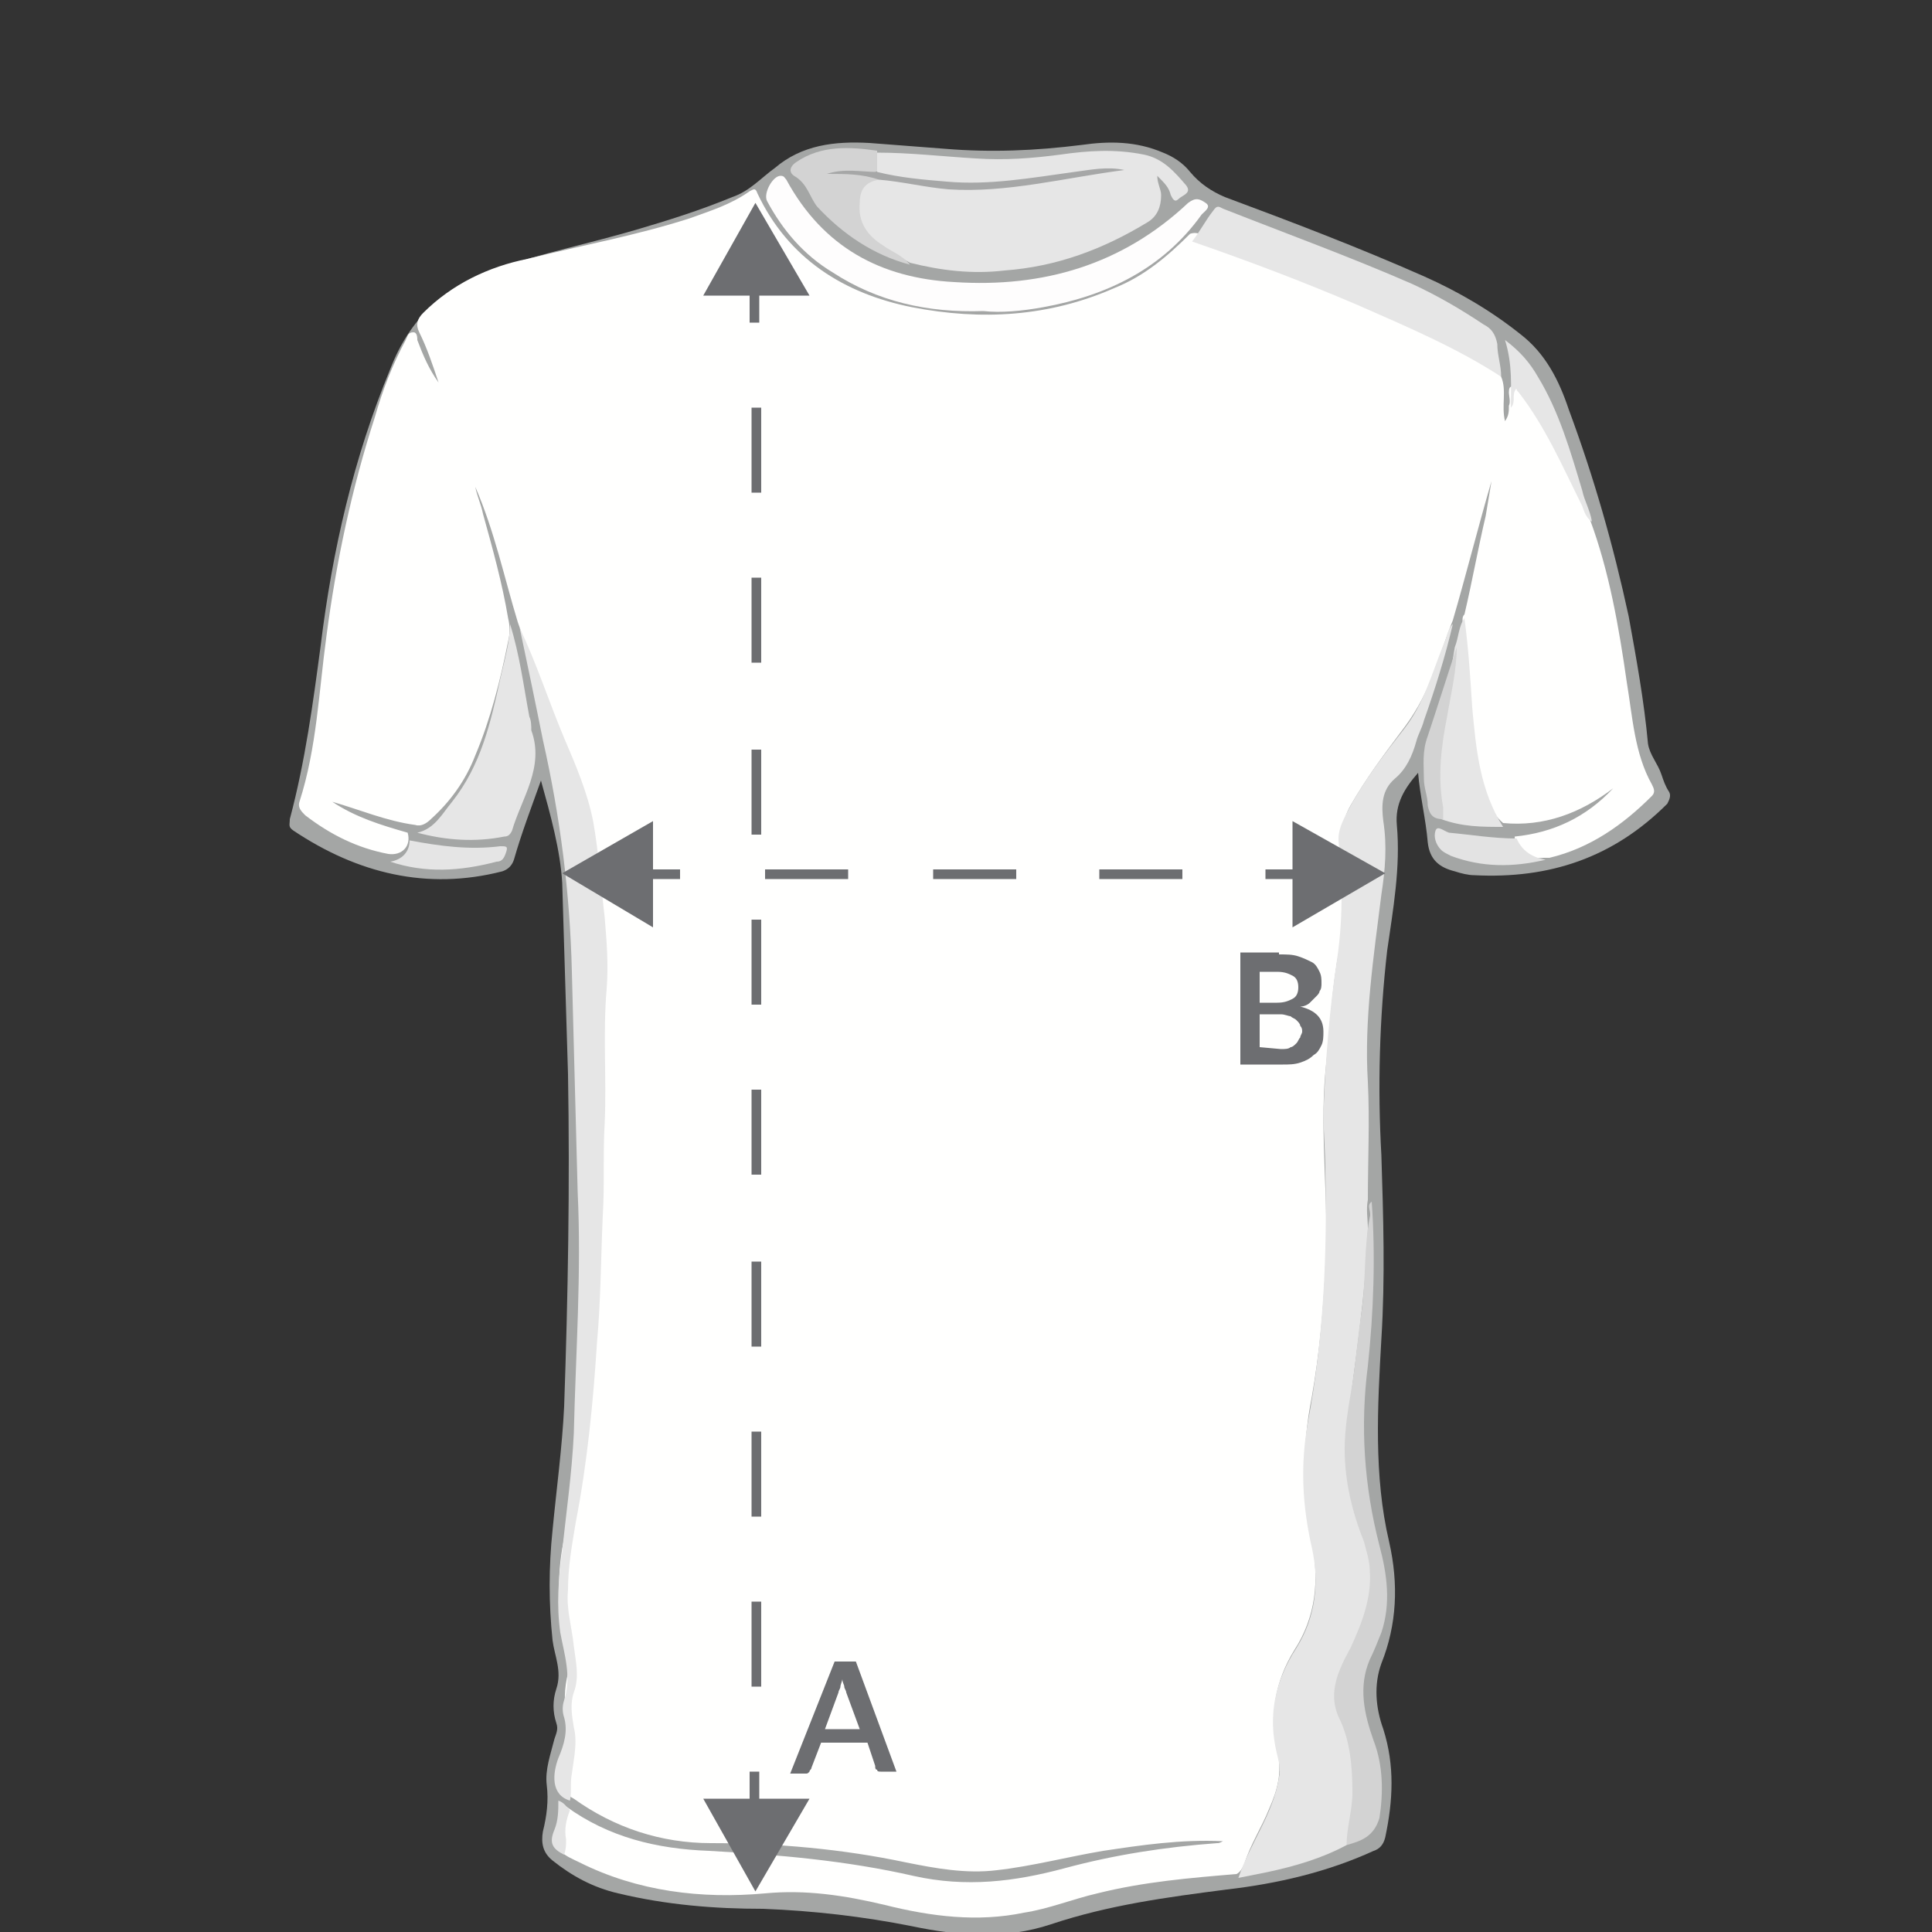
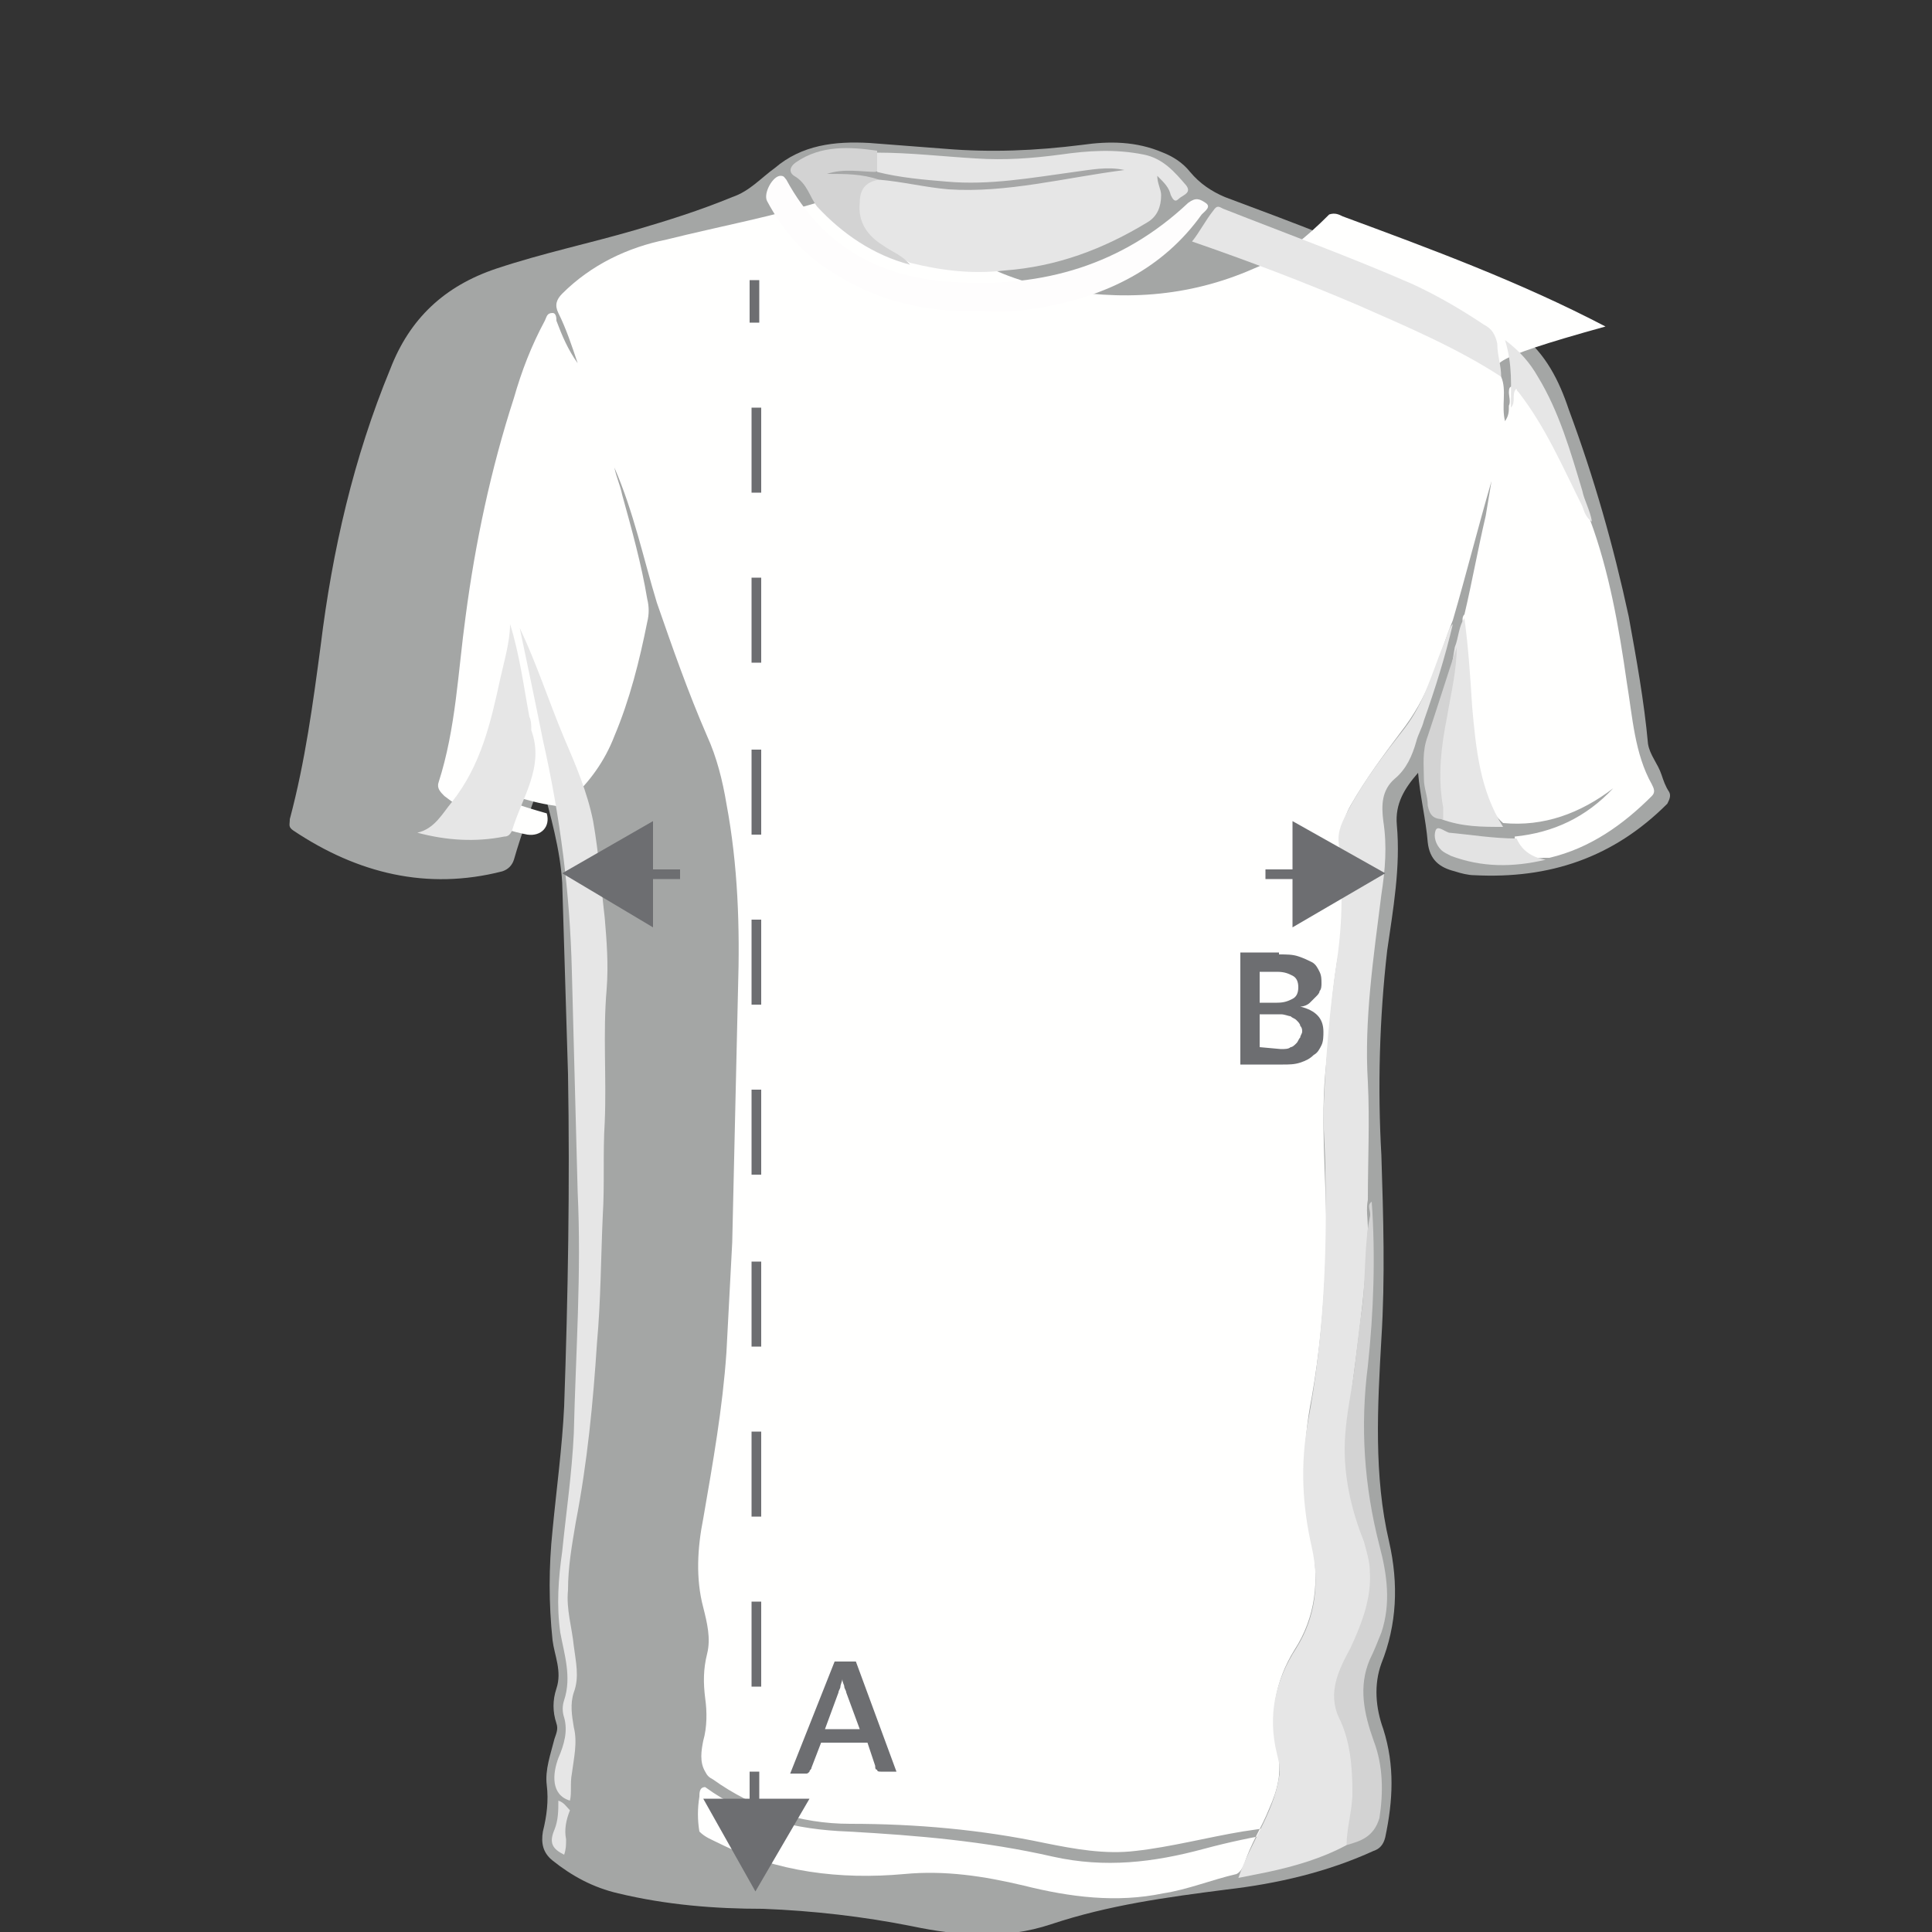
<svg xmlns="http://www.w3.org/2000/svg" version="1.1" id="Layer_1" x="0px" y="0px" viewBox="0 0 100 100" style="enable-background:new 0 0 100 100;" xml:space="preserve">
  <rect x="0" y="0" width="100" height="100" fill="#333333" stroke="none" />
  <style type="text/css">
	.st0{fill:#A4A6A5;}
	.st1{fill:#FFFFFE;}
	.st2{fill:#E6E6E6;}
	.st3{fill:#FEFDFD;}
	.st4{fill:#D3D3D3;}
	.st5{fill:#E3E3E3;}
	.st6{fill:#E5E5E5;}
	.st7{fill:#E4E4E4;}
	.st8{fill:#A6A7A7;}
	.st9{fill:#6D6E71;}
	
		 .nyil1 {
            animation-name: diamondOriginChanged1;
            animation-duration: 2s;
            animation-iteration-count: infinite;
            transform-origin: 50% 50%;
        }
        @keyframes diamondOriginChanged1 {
	
            0%   { transform: translate(0, 0); }
            50%  { transform: translate(0, 3px); }
			100%  { transform: translate(0, 0); }
        }
	
		 .nyil2, .nyil6 {
            animation-name: diamondOriginChanged2;
            animation-duration: 2s;
            animation-iteration-count: infinite;
            transform-origin: 50% 50%;
        }
        @keyframes diamondOriginChanged2 {
	
            0%   { transform: translate(0, 0); }
            50%  { transform: translate(0, -3px); }
			100%  { transform: translate(0, 0); }
        }
	
	
	  
	 .nyil4 {
			animation-name: diamondOriginChanged3;
            animation-duration: 2s;
            animation-iteration-count: infinite;
            transform-origin: 50% 50%;
        }
        @keyframes diamondOriginChanged3 {
	
            0%   { transform: translate(0, 0); }
            50%  { transform: translate(3px, 0); }
			100%  { transform: translate(0, 0); }
        }
	
		 .nyil3, .nyil5 {
            animation-name: diamondOriginChanged4;
            animation-duration: 2s;
            animation-iteration-count: infinite;
            transform-origin: 50% 50%;
        }
        @keyframes diamondOriginChanged4 {
	
            0%   { transform: translate(0, 0); }
            50%  { transform: translate(-3px, 0); }
			100%  { transform: translate(0, 0); }
        }
	
</style>
  <g>
    <g>
      <path class="st0" d="M28,40.4c-0.5,1.4-1,2.7-1.4,4.1c-0.1,0.3-0.3,0.5-0.6,0.6c-3.9,1-7.5,0.1-10.8-2.1c-0.3-0.2-0.2-0.3-0.2-0.6    c0.8-3,1.2-6,1.6-9c0.6-4.9,1.7-9.7,3.6-14.3c1-2.6,2.8-4.3,5.5-5.2c2.4-0.8,4.8-1.3,7.2-2c1.7-0.5,3.3-1,5-1.7    c0.9-0.3,1.5-1,2.2-1.5c1.4-1.2,3.1-1.4,4.9-1.3c1.3,0.1,2.6,0.2,3.9,0.3c2.4,0.2,4.7,0.1,7.1-0.2c1.4-0.2,2.8-0.2,4.2,0.4    c0.5,0.2,1,0.5,1.4,1c0.5,0.6,1.1,1,1.8,1.3c3.5,1.3,6.9,2.6,10.3,4.1c1.8,0.8,3.5,1.8,5,3c1.3,1,2,2.4,2.5,3.9    c1.3,3.5,2.3,7,3.1,10.7c0.4,2.2,0.8,4.4,1,6.6c0.1,0.6,0.5,1,0.7,1.6c0.1,0.3,0.2,0.6,0.4,0.9c0.1,0.2,0,0.4-0.1,0.6    c-2.8,2.8-6.1,3.9-10,3.7c-0.3,0-0.7-0.1-1-0.2c-0.8-0.2-1.3-0.6-1.4-1.5c-0.1-1.2-0.4-2.4-0.5-3.6c-0.7,0.8-1.2,1.6-1.1,2.7    c0.2,2.2-0.2,4.4-0.5,6.5c-0.4,3.5-0.5,7.1-0.3,10.6c0.1,3.2,0.2,6.3,0,9.5c-0.2,3.5-0.4,7.1,0.4,10.5c0.5,2.2,0.4,4.3-0.4,6.3    c-0.4,1.1-0.3,2.3,0.1,3.4c0.6,1.9,0.5,3.7,0.1,5.6c-0.1,0.4-0.3,0.6-0.6,0.7c-2.4,1.1-5,1.7-7.6,2c-3.1,0.4-6.1,0.8-9.1,1.8    c-2.4,0.8-4.8,0.6-7.2,0.1c-2.5-0.5-5.1-0.8-7.7-0.9c-2.5,0-5-0.2-7.5-0.8c-1.3-0.3-2.4-0.9-3.4-1.7c-0.5-0.4-0.6-0.9-0.5-1.5    c0.2-0.8,0.3-1.6,0.2-2.4c-0.1-0.8,0.2-1.6,0.4-2.4c0.1-0.3,0.2-0.5,0.1-0.8c-0.2-0.6-0.2-1.2,0-1.8c0.3-0.9-0.1-1.7-0.2-2.5    c-0.2-1.9-0.2-3.8,0-5.7c0.2-2.1,0.5-4.3,0.6-6.4c0.2-5.7,0.3-11.5,0.2-17.2c-0.1-3.3-0.2-6.6-0.3-9.9C29,44,28.5,42.2,28,40.4z" />
-       <path class="st1" d="M77.7,19.5c0.3,0.7,0,1.5,0.2,2.3c0.2-0.3,0.2-0.5,0.2-0.8c0.1-0.2,0-0.5,0-0.7c0-0.4,0.2-0.3,0.4-0.2    c0.2,0.2,0.4,0.4,0.5,0.6c1.2,1.7,2,3.5,2.9,5.3c0.1,0.3,0.3,0.6,0.4,0.9c1,2.7,1.5,5.6,1.9,8.4c0.3,1.8,0.4,3.7,1.3,5.3    c0.1,0.2,0.2,0.4,0,0.6c-1.5,1.5-3.2,2.7-5.3,3.2c-0.1,0-0.2,0-0.3,0c-0.8,0.1-1.5-0.4-1.5-1.1c2-0.2,3.7-1,5.1-2.5    c-1.7,1.3-3.6,2-5.7,1.8c-0.7-0.6-1-1.5-1.2-2.3c-0.4-1.3-0.4-2.7-0.6-4c-0.1-1.4-0.2-2.8-0.3-4.2c0-0.1,0-0.2,0.1-0.3    c0.4-1.7,0.7-3.4,1.1-5.1c0.1-0.6,0.2-1.2,0.3-1.8c-0.7,2.4-1.3,4.8-2,7.2c-0.4,1-0.7,2-1.1,3s-0.9,1.9-1.6,2.8    c-0.9,1.2-1.8,2.4-2.6,3.8c-0.4,0.7-0.5,1.4-0.5,2.2c0.1,2,0.2,3.9-0.2,5.9c-0.3,1.9-0.4,3.8-0.6,5.7c-0.3,3.3,0.2,6.7,0,10    c-0.1,2.3-0.3,4.5-0.7,6.8c-0.5,2.5-0.5,5,0,7.5c0.4,2,0.2,3.9-0.9,5.6c-1,1.6-1.3,3.4-0.9,5.2c0.3,1.1,0,2.1-0.4,3    c-0.4,1-1,1.9-1.3,2.9c-0.1,0.2-0.2,0.4-0.4,0.5c-2.4,0.2-4.8,0.4-7.2,1c-1.3,0.3-2.5,0.8-3.8,1c-2.4,0.5-4.8,0.2-7.2-0.4    c-2.1-0.5-4.1-0.8-6.2-0.6c-3.3,0.3-6.6-0.1-9.6-1.6c-0.4-0.2-0.7-0.3-1-0.6c-0.1-0.6-0.1-1.2,0-1.8c0-0.2,0-0.5,0.3-0.5    c2.2,1.6,4.7,2.2,7.4,2.3c3.6,0.2,7.1,0.5,10.6,1.3c2.7,0.6,5.2,0.3,7.8-0.4c2.6-0.7,5.2-1.1,7.9-1.3c0.1,0,0.1,0,0.3-0.1    c-2.2-0.1-4.2,0.2-6.2,0.5c-1.8,0.3-3.7,0.8-5.5,1c-1.6,0.2-3.2-0.1-4.7-0.4c-3.3-0.7-6.7-1-10.1-1c-2.6,0-5-0.8-7.1-2.3    c-0.2-0.1-0.3-0.2-0.4-0.4c-0.3-0.5-0.2-1.1-0.1-1.6c0.2-0.7,0.2-1.5,0.1-2.2c-0.1-0.8-0.1-1.5,0.1-2.3s0-1.6-0.2-2.4    c-0.4-1.5-0.3-3.1,0-4.6c0.5-2.9,1-5.7,1.2-8.6c0.1-1.9,0.2-3.8,0.3-5.7c0.1-4.4,0.2-8.7,0.3-13.1c0.1-3.2,0-6.4-0.6-9.6    c-0.2-1.2-0.5-2.4-1-3.5c-1-2.3-1.8-4.6-2.6-6.9c-0.7-2.3-1.2-4.7-2.2-7c0.1,0.5,0.3,0.9,0.4,1.4c0.5,1.8,1,3.6,1.3,5.4    c0.1,0.4,0.1,0.8,0,1.2c-0.4,2-0.9,4-1.7,5.9c-0.5,1.3-1.3,2.4-2.3,3.3c-0.2,0.2-0.5,0.4-0.8,0.3c-1.5-0.2-2.9-0.8-4.3-1.2    c1.2,0.8,2.5,1.2,3.9,1.6c0.2,0.7-0.3,1.2-1,1.1c-1.6-0.3-3-1-4.3-2c-0.2-0.2-0.4-0.4-0.3-0.7c0.9-2.8,1-5.7,1.4-8.6    c0.5-3.8,1.3-7.6,2.5-11.3c0.4-1.4,0.9-2.7,1.6-4c0.1-0.2,0.1-0.4,0.4-0.4c0.2,0,0.2,0.3,0.2,0.4c0.3,0.8,0.6,1.5,1.1,2.2    c-0.3-0.9-0.6-1.8-1-2.6c-0.2-0.4-0.1-0.7,0.2-1c1.5-1.5,3.4-2.4,5.4-2.8c2.8-0.7,5.6-1.2,8.4-2.1c1.1-0.4,2.1-0.7,3.1-1.4    c0.2-0.1,0.3-0.2,0.4,0.1c1.6,3.4,4.5,5.2,8,5.9c3.6,0.7,7.1,0.5,10.5-1c1.5-0.6,2.7-1.6,3.9-2.8c0.3-0.1,0.5,0,0.7,0.1    c4.6,1.7,9.2,3.4,13.6,5.7C76.6,18.7,77.3,18.9,77.7,19.5z" />
+       <path class="st1" d="M77.7,19.5c0.3,0.7,0,1.5,0.2,2.3c0.2-0.3,0.2-0.5,0.2-0.8c0.1-0.2,0-0.5,0-0.7c0-0.4,0.2-0.3,0.4-0.2    c0.2,0.2,0.4,0.4,0.5,0.6c1.2,1.7,2,3.5,2.9,5.3c0.1,0.3,0.3,0.6,0.4,0.9c1,2.7,1.5,5.6,1.9,8.4c0.3,1.8,0.4,3.7,1.3,5.3    c0.1,0.2,0.2,0.4,0,0.6c-1.5,1.5-3.2,2.7-5.3,3.2c-0.1,0-0.2,0-0.3,0c-0.8,0.1-1.5-0.4-1.5-1.1c2-0.2,3.7-1,5.1-2.5    c-1.7,1.3-3.6,2-5.7,1.8c-0.7-0.6-1-1.5-1.2-2.3c-0.4-1.3-0.4-2.7-0.6-4c-0.1-1.4-0.2-2.8-0.3-4.2c0-0.1,0-0.2,0.1-0.3    c0.4-1.7,0.7-3.4,1.1-5.1c0.1-0.6,0.2-1.2,0.3-1.8c-0.7,2.4-1.3,4.8-2,7.2c-0.4,1-0.7,2-1.1,3s-0.9,1.9-1.6,2.8    c-0.9,1.2-1.8,2.4-2.6,3.8c-0.4,0.7-0.5,1.4-0.5,2.2c0.1,2,0.2,3.9-0.2,5.9c-0.3,1.9-0.4,3.8-0.6,5.7c-0.3,3.3,0.2,6.7,0,10    c-0.1,2.3-0.3,4.5-0.7,6.8c-0.5,2.5-0.5,5,0,7.5c0.4,2,0.2,3.9-0.9,5.6c-1,1.6-1.3,3.4-0.9,5.2c0.3,1.1,0,2.1-0.4,3    c-0.4,1-1,1.9-1.3,2.9c-0.1,0.2-0.2,0.4-0.4,0.5c-1.3,0.3-2.5,0.8-3.8,1c-2.4,0.5-4.8,0.2-7.2-0.4    c-2.1-0.5-4.1-0.8-6.2-0.6c-3.3,0.3-6.6-0.1-9.6-1.6c-0.4-0.2-0.7-0.3-1-0.6c-0.1-0.6-0.1-1.2,0-1.8c0-0.2,0-0.5,0.3-0.5    c2.2,1.6,4.7,2.2,7.4,2.3c3.6,0.2,7.1,0.5,10.6,1.3c2.7,0.6,5.2,0.3,7.8-0.4c2.6-0.7,5.2-1.1,7.9-1.3c0.1,0,0.1,0,0.3-0.1    c-2.2-0.1-4.2,0.2-6.2,0.5c-1.8,0.3-3.7,0.8-5.5,1c-1.6,0.2-3.2-0.1-4.7-0.4c-3.3-0.7-6.7-1-10.1-1c-2.6,0-5-0.8-7.1-2.3    c-0.2-0.1-0.3-0.2-0.4-0.4c-0.3-0.5-0.2-1.1-0.1-1.6c0.2-0.7,0.2-1.5,0.1-2.2c-0.1-0.8-0.1-1.5,0.1-2.3s0-1.6-0.2-2.4    c-0.4-1.5-0.3-3.1,0-4.6c0.5-2.9,1-5.7,1.2-8.6c0.1-1.9,0.2-3.8,0.3-5.7c0.1-4.4,0.2-8.7,0.3-13.1c0.1-3.2,0-6.4-0.6-9.6    c-0.2-1.2-0.5-2.4-1-3.5c-1-2.3-1.8-4.6-2.6-6.9c-0.7-2.3-1.2-4.7-2.2-7c0.1,0.5,0.3,0.9,0.4,1.4c0.5,1.8,1,3.6,1.3,5.4    c0.1,0.4,0.1,0.8,0,1.2c-0.4,2-0.9,4-1.7,5.9c-0.5,1.3-1.3,2.4-2.3,3.3c-0.2,0.2-0.5,0.4-0.8,0.3c-1.5-0.2-2.9-0.8-4.3-1.2    c1.2,0.8,2.5,1.2,3.9,1.6c0.2,0.7-0.3,1.2-1,1.1c-1.6-0.3-3-1-4.3-2c-0.2-0.2-0.4-0.4-0.3-0.7c0.9-2.8,1-5.7,1.4-8.6    c0.5-3.8,1.3-7.6,2.5-11.3c0.4-1.4,0.9-2.7,1.6-4c0.1-0.2,0.1-0.4,0.4-0.4c0.2,0,0.2,0.3,0.2,0.4c0.3,0.8,0.6,1.5,1.1,2.2    c-0.3-0.9-0.6-1.8-1-2.6c-0.2-0.4-0.1-0.7,0.2-1c1.5-1.5,3.4-2.4,5.4-2.8c2.8-0.7,5.6-1.2,8.4-2.1c1.1-0.4,2.1-0.7,3.1-1.4    c0.2-0.1,0.3-0.2,0.4,0.1c1.6,3.4,4.5,5.2,8,5.9c3.6,0.7,7.1,0.5,10.5-1c1.5-0.6,2.7-1.6,3.9-2.8c0.3-0.1,0.5,0,0.7,0.1    c4.6,1.7,9.2,3.4,13.6,5.7C76.6,18.7,77.3,18.9,77.7,19.5z" />
      <path class="st2" d="M64.1,97.2c0.6-1.8,1.8-3.3,2.1-5.2c0.1-0.4,0-0.8-0.1-1.2c-0.5-2-0.1-3.8,1-5.5c1-1.6,1.2-3.4,0.8-5.2    c-0.5-2.2-0.6-4.3-0.2-6.5c0.8-4.3,1-8.6,0.9-13c0-1-0.1-2-0.1-3c0.1-2.6,0.3-5.3,0.7-7.9c0.3-2,0.3-4,0.1-6    c-0.1-0.7,0.2-1.2,0.5-1.8c0.8-1.5,1.8-2.8,2.9-4.2c1-1.3,1.4-2.8,2-4.3c0.2-0.4,0.2-0.8,0.5-1.1c-0.4,1.7-0.9,3.3-1.5,5    c-0.1,0.4-0.3,0.7-0.4,1.1c-0.2,0.7-0.5,1.4-1.1,1.9c-0.7,0.6-0.7,1.4-0.6,2.2c0.2,1.3,0.1,2.5-0.1,3.8c-0.4,3.2-0.9,6.5-0.7,9.7    c0.1,2,0,4.1,0,6.1c-0.1,0.5,0,1,0,1.5c-0.1,3.5-0.7,7-1.1,10.5c-0.2,1.7,0.2,3.4,0.8,5c0.8,2.1,0.6,4.1-0.4,6    c-0.2,0.4-0.4,0.9-0.6,1.3c-0.4,0.9-0.3,1.8,0.1,2.8c0.6,1.5,0.7,3.1,0.5,4.7c-0.1,0.6,0,1.2-0.4,1.6c-1.3,0.7-2.7,1.1-4.1,1.4    C65.1,97,64.6,97.1,64.1,97.2z" />
      <path class="st2" d="M45.4,7.9c1.7,0,3.4,0.2,5.1,0.3c1.5,0.1,2.9,0,4.4-0.2c1.4-0.2,2.8-0.3,4.3,0c1,0.2,1.6,0.9,2.2,1.6    c0.3,0.4-0.2,0.5-0.4,0.7s-0.3,0-0.4-0.2c-0.1-0.4-0.3-0.6-0.7-1c0,0.4,0.2,0.7,0.2,1c0,0.6-0.2,1.1-0.7,1.4    c-2.3,1.4-4.7,2.3-7.4,2.5c-1.7,0.2-3.3,0-4.9-0.4c-0.5-0.3-1.1-0.5-1.6-0.9c-1-0.8-1.4-1.9-1-2.9C44.7,9.4,45,9,45.6,9.1    c1.3,0.2,2.6,0.4,3.9,0.5c1.7,0.1,3.4-0.1,5-0.4c1.1-0.2,2.2-0.3,3.4-0.4C56,9,54.2,9.4,52.3,9.5c-1.8,0.2-3.6,0.1-5.3-0.2    c-0.5-0.1-1.1,0-1.6-0.4C45.2,8.6,45.1,8.2,45.4,7.9z" />
      <path class="st2" d="M26.9,32.5c0.9,1.9,1.5,3.8,2.3,5.7c0.6,1.4,1.2,2.8,1.5,4.3c0.3,1.7,0.4,3.3,0.6,5c0.1,1.2,0.2,2.4,0.1,3.7    c-0.2,2.3,0,4.6-0.1,6.9c-0.1,1.6,0,3.2-0.1,4.8c-0.1,2.2-0.1,4.4-0.3,6.6c-0.2,3.1-0.5,6.2-1.1,9.3c-0.2,1.2-0.4,2.3-0.4,3.5    c-0.1,1,0.2,1.9,0.3,2.9c0.1,0.8,0.3,1.6,0,2.4c-0.2,0.6-0.1,1.2,0,1.8c0.2,0.8,0,1.6-0.1,2.4c-0.1,0.5,0,1-0.1,1.4    c-1-0.3-0.9-1.4-0.6-2.2c0.3-0.7,0.5-1.4,0.3-2.1c-0.1-0.3-0.1-0.6,0-0.9c0.4-1.2,0-2.4-0.2-3.5c-0.2-1.4-0.1-2.8,0.1-4.2    c0.2-2,0.5-4,0.6-6.1c0.1-4.2,0.4-8.3,0.2-12.5c-0.1-3.8-0.2-7.6-0.3-11.4c-0.1-4.1-0.6-8-1.5-12C27.7,36.3,27.3,34.4,26.9,32.5z" />
      <path class="st3" d="M50.9,16.1c-2.9,0.1-5.5-0.5-7.8-2c-1.5-0.9-2.6-2.2-3.4-3.7C39.5,10,40,9.1,40.4,9.1c0.2,0,0.2,0.1,0.3,0.2    c1.9,3.5,4.9,5.1,8.7,5.3c4.6,0.3,8.7-0.9,12.1-4.1c0.4-0.3,0.6-0.2,0.9,0c0.3,0.2,0,0.4-0.2,0.6c-2,2.8-4.9,4.2-8.2,4.8    C52.9,16.1,51.8,16.2,50.9,16.1z" />
      <path class="st2" d="M77.7,19.5c-2.3-1.5-4.9-2.6-7.4-3.7c-2.8-1.2-5.7-2.3-8.6-3.3c0.4-0.5,0.7-1.1,1.1-1.6    c0.2-0.3,0.3-0.2,0.5-0.1c3.3,1.3,6.6,2.5,9.8,3.9c1.3,0.6,2.5,1.3,3.7,2.1c0.4,0.2,0.6,0.5,0.7,1C77.5,18.4,77.7,18.9,77.7,19.5z    " />
      <path class="st4" d="M69.7,95.5c0-0.9,0.3-1.8,0.3-2.7c0-1.3-0.1-2.7-0.7-3.9c-0.6-1.3,0-2.5,0.6-3.6c0.6-1.3,1.1-2.6,1-4    c0-0.5-0.2-1.1-0.3-1.5c-0.6-1.5-1-3.1-1-4.8c0-1.1,0.2-2.2,0.4-3.4c0.2-1.3,0.3-2.6,0.5-3.9c0.2-1.6,0.1-3.2,0.4-4.7    c0.1-0.3-0.2-0.6,0.1-0.8c0.2,2.8,0.1,5.7-0.2,8.5c-0.4,3.1-0.2,6.2,0.6,9.3c0.4,1.5,0.6,3,0.1,4.5c-0.2,0.5-0.4,1-0.6,1.4    c-0.6,1.4-0.3,2.8,0.2,4.2c0.5,1.3,0.5,2.7,0.3,4C71.1,95.1,70.4,95.3,69.7,95.5z" />
      <path class="st2" d="M21.6,43.1c0.9-0.2,1.3-1,1.8-1.6c1.5-1.9,2-4.1,2.5-6.4c0.2-0.9,0.5-1.9,0.5-2.8c0.5,1.6,0.7,3.2,1,4.8    c0.1,0.2,0.1,0.5,0.1,0.7c0.7,1.9-0.5,3.5-1,5.2c-0.1,0.2-0.2,0.3-0.4,0.3C24.6,43.6,23.1,43.5,21.6,43.1z" />
      <path class="st2" d="M75.8,32c0.2,1.5,0.3,3,0.4,4.6c0.2,2.2,0.4,4.3,1.6,6.2c-1.1,0-2.1,0-3.2-0.4c-0.3-0.4-0.3-1-0.3-1.5    c-0.1-1.3,0-2.5,0.3-3.8c0.3-1.2,0.5-2.4,0.7-3.6C75.5,33,75.5,32.4,75.8,32z" />
      <path class="st4" d="M45.5,9.3c-0.6,0.1-1,0.4-1,1.2c-0.1,1,0.4,1.7,1.2,2.2c0.4,0.3,1,0.5,1.4,1c-1.9-0.5-3.5-1.6-4.8-3    c-0.4-0.5-0.5-1.2-1.2-1.6c-0.3-0.2-0.2-0.5,0.1-0.7c1.3-0.9,2.8-0.8,4.2-0.6c0,0.3,0,0.7,0,1C45.3,9,45.1,9,44.9,9    c-0.6-0.1-1.3-0.1-1.7-0.1C43.7,8.8,44.4,9,45,9C45.2,9,45.5,9,45.5,9.3z" />
      <path class="st2" d="M82.4,27c-0.3-0.2-0.4-0.5-0.5-0.8c-1-2-1.9-4.1-3.3-5.9c-0.1-0.1-0.1-0.1-0.1-0.2c-0.3,0.3,0,0.7-0.3,1    c0-1.1,0.1-2.2-0.3-3.5c0.8,0.6,1.3,1.2,1.7,1.9c1.1,1.8,1.7,3.9,2.3,5.9C82,25.9,82.3,26.4,82.4,27z" />
      <path class="st5" d="M78.5,43.4c0.3,0.7,0.9,1,1.5,1.1c-1.7,0.4-3.3,0.4-4.9-0.2c-0.2-0.1-0.4-0.2-0.5-0.3c-0.3-0.3-0.4-0.7-0.3-1    s0.4,0,0.7,0.1C76.1,43.2,77.3,43.4,78.5,43.4z" />
-       <path class="st6" d="M20.2,44.6c0.6-0.1,1-0.5,1-1.1c1.6,0.3,3.1,0.5,4.7,0.3c0.3,0,0.4,0,0.3,0.3s-0.2,0.5-0.5,0.5    C23.8,45.1,22,45.2,20.2,44.6z" />
      <path class="st4" d="M75.4,33.5c0,1.2-0.3,2.4-0.5,3.6c-0.3,1.5-0.5,3.1-0.2,4.7c0,0.2,0,0.4,0,0.6c-0.5,0-0.7-0.2-0.8-0.7    c0-0.5-0.2-0.9-0.2-1.4c0-0.7-0.1-1.4,0.2-2.2C74.4,36.6,74.9,35,75.4,33.5z" />
      <path class="st7" d="M29.5,93.7c-0.2,0.5-0.3,1-0.2,1.5c0,0.3,0,0.5-0.1,0.8c-0.6-0.3-0.8-0.6-0.5-1.3c0.2-0.5,0.2-1,0.2-1.5    C29.2,93.3,29.3,93.5,29.5,93.7z" />
      <path class="st8" d="M45.5,9.3C44.6,9,43.8,9,42.8,9c0.9-0.3,1.8-0.1,2.6-0.1c1.2,0.3,2.4,0.4,3.6,0.5c2.2,0.2,4.4-0.2,6.6-0.5    c0.8-0.1,1.7-0.3,2.6-0.1c-3.1,0.4-6.1,1.2-9.1,1C47.9,9.7,46.7,9.4,45.5,9.3z" />
    </g>
  </g>
  <g>
    <g>
      <rect x="38.8" y="14.5" class="st9" width="0.5" height="2.2" />
      <path class="st9" d="M39.4,87.3h-0.5v-4.4h0.5V87.3z M39.4,78.5h-0.5v-4.4h0.5V78.5z M39.4,69.7h-0.5v-4.4h0.5V69.7z M39.4,60.8    h-0.5v-4.4h0.5V60.8z M39.4,52h-0.5v-4.4h0.5V52z M39.4,43.2h-0.5v-4.4h0.5V43.2z M39.4,34.3h-0.5v-4.4h0.5V34.3z M39.4,25.5h-0.5    v-4.4h0.5V25.5z" />
      <rect x="38.8" y="91.7" class="st9" width="0.5" height="2.2" />
      <g>
-         <polygon class="st9 nyil1" points="36.4,15.3 39.1,10.5 41.9,15.3    " />
-       </g>
+         </g>
      <g>
        <polygon class="st9 nyil2" points="36.4,93.1 39.1,97.9 41.9,93.1    " />
      </g>
    </g>
    <g>
      <path class="st9" d="M46.4,91.7h-0.8c-0.1,0-0.2,0-0.2-0.1c-0.1,0-0.1-0.1-0.1-0.2l-0.4-1.2h-2.4L42,91.5c0,0.1-0.1,0.1-0.1,0.2    c-0.1,0.1-0.1,0.1-0.2,0.1h-0.8l2.3-5.8h1.1L46.4,91.7z M44.5,89.5l-0.7-1.9c0-0.1-0.1-0.2-0.1-0.3c0-0.1-0.1-0.2-0.1-0.4    c0,0.1-0.1,0.3-0.1,0.4s-0.1,0.2-0.1,0.3l-0.7,1.9H44.5z" />
    </g>
    <g>
      <rect x="65.5" y="45" class="st9" width="2.2" height="0.5" />
-       <path class="st9" d="M61.2,45.5h-4.3V45h4.3V45.5z M52.6,45.5h-4.3V45h4.3V45.5z M43.9,45.5h-4.3V45h4.3V45.5z" />
      <rect x="33" y="45" class="st9" width="2.2" height="0.5" />
      <g>
        <polygon class="st9 nyil3" points="66.9,42.5 71.7,45.2 66.9,48    " />
      </g>
      <g>
        <polygon class="st9 nyil4" points="33.8,42.5 29.1,45.2 33.8,48    " />
      </g>
    </g>
    <g>
      <path class="st9" d="M66.2,49.4c0.4,0,0.7,0,1,0.1s0.5,0.2,0.7,0.3s0.3,0.3,0.4,0.5s0.1,0.4,0.1,0.6c0,0.1,0,0.3-0.1,0.4    c0,0.1-0.1,0.2-0.2,0.3s-0.2,0.2-0.3,0.3c-0.1,0.1-0.3,0.2-0.5,0.2c0.8,0.2,1.2,0.6,1.2,1.3c0,0.2,0,0.5-0.1,0.7s-0.2,0.4-0.4,0.5    c-0.2,0.2-0.4,0.3-0.7,0.4c-0.3,0.1-0.6,0.1-0.9,0.1h-2.2v-5.8h2V49.4z M65.2,50.2v1.7h0.9c0.4,0,0.6-0.1,0.8-0.2    c0.2-0.1,0.3-0.3,0.3-0.6s-0.1-0.5-0.3-0.6c-0.2-0.1-0.4-0.2-0.8-0.2h-0.9V50.2z M66.3,54.3c0.2,0,0.4,0,0.5-0.1    c0.1,0,0.2-0.1,0.3-0.2c0.1-0.1,0.1-0.2,0.2-0.3c0-0.1,0.1-0.2,0.1-0.3s0-0.2-0.1-0.3c0-0.1-0.1-0.2-0.2-0.3s-0.2-0.1-0.3-0.2    c-0.1,0-0.3-0.1-0.5-0.1h-1.1v1.7L66.3,54.3L66.3,54.3z" />
    </g>
  </g>
</svg>